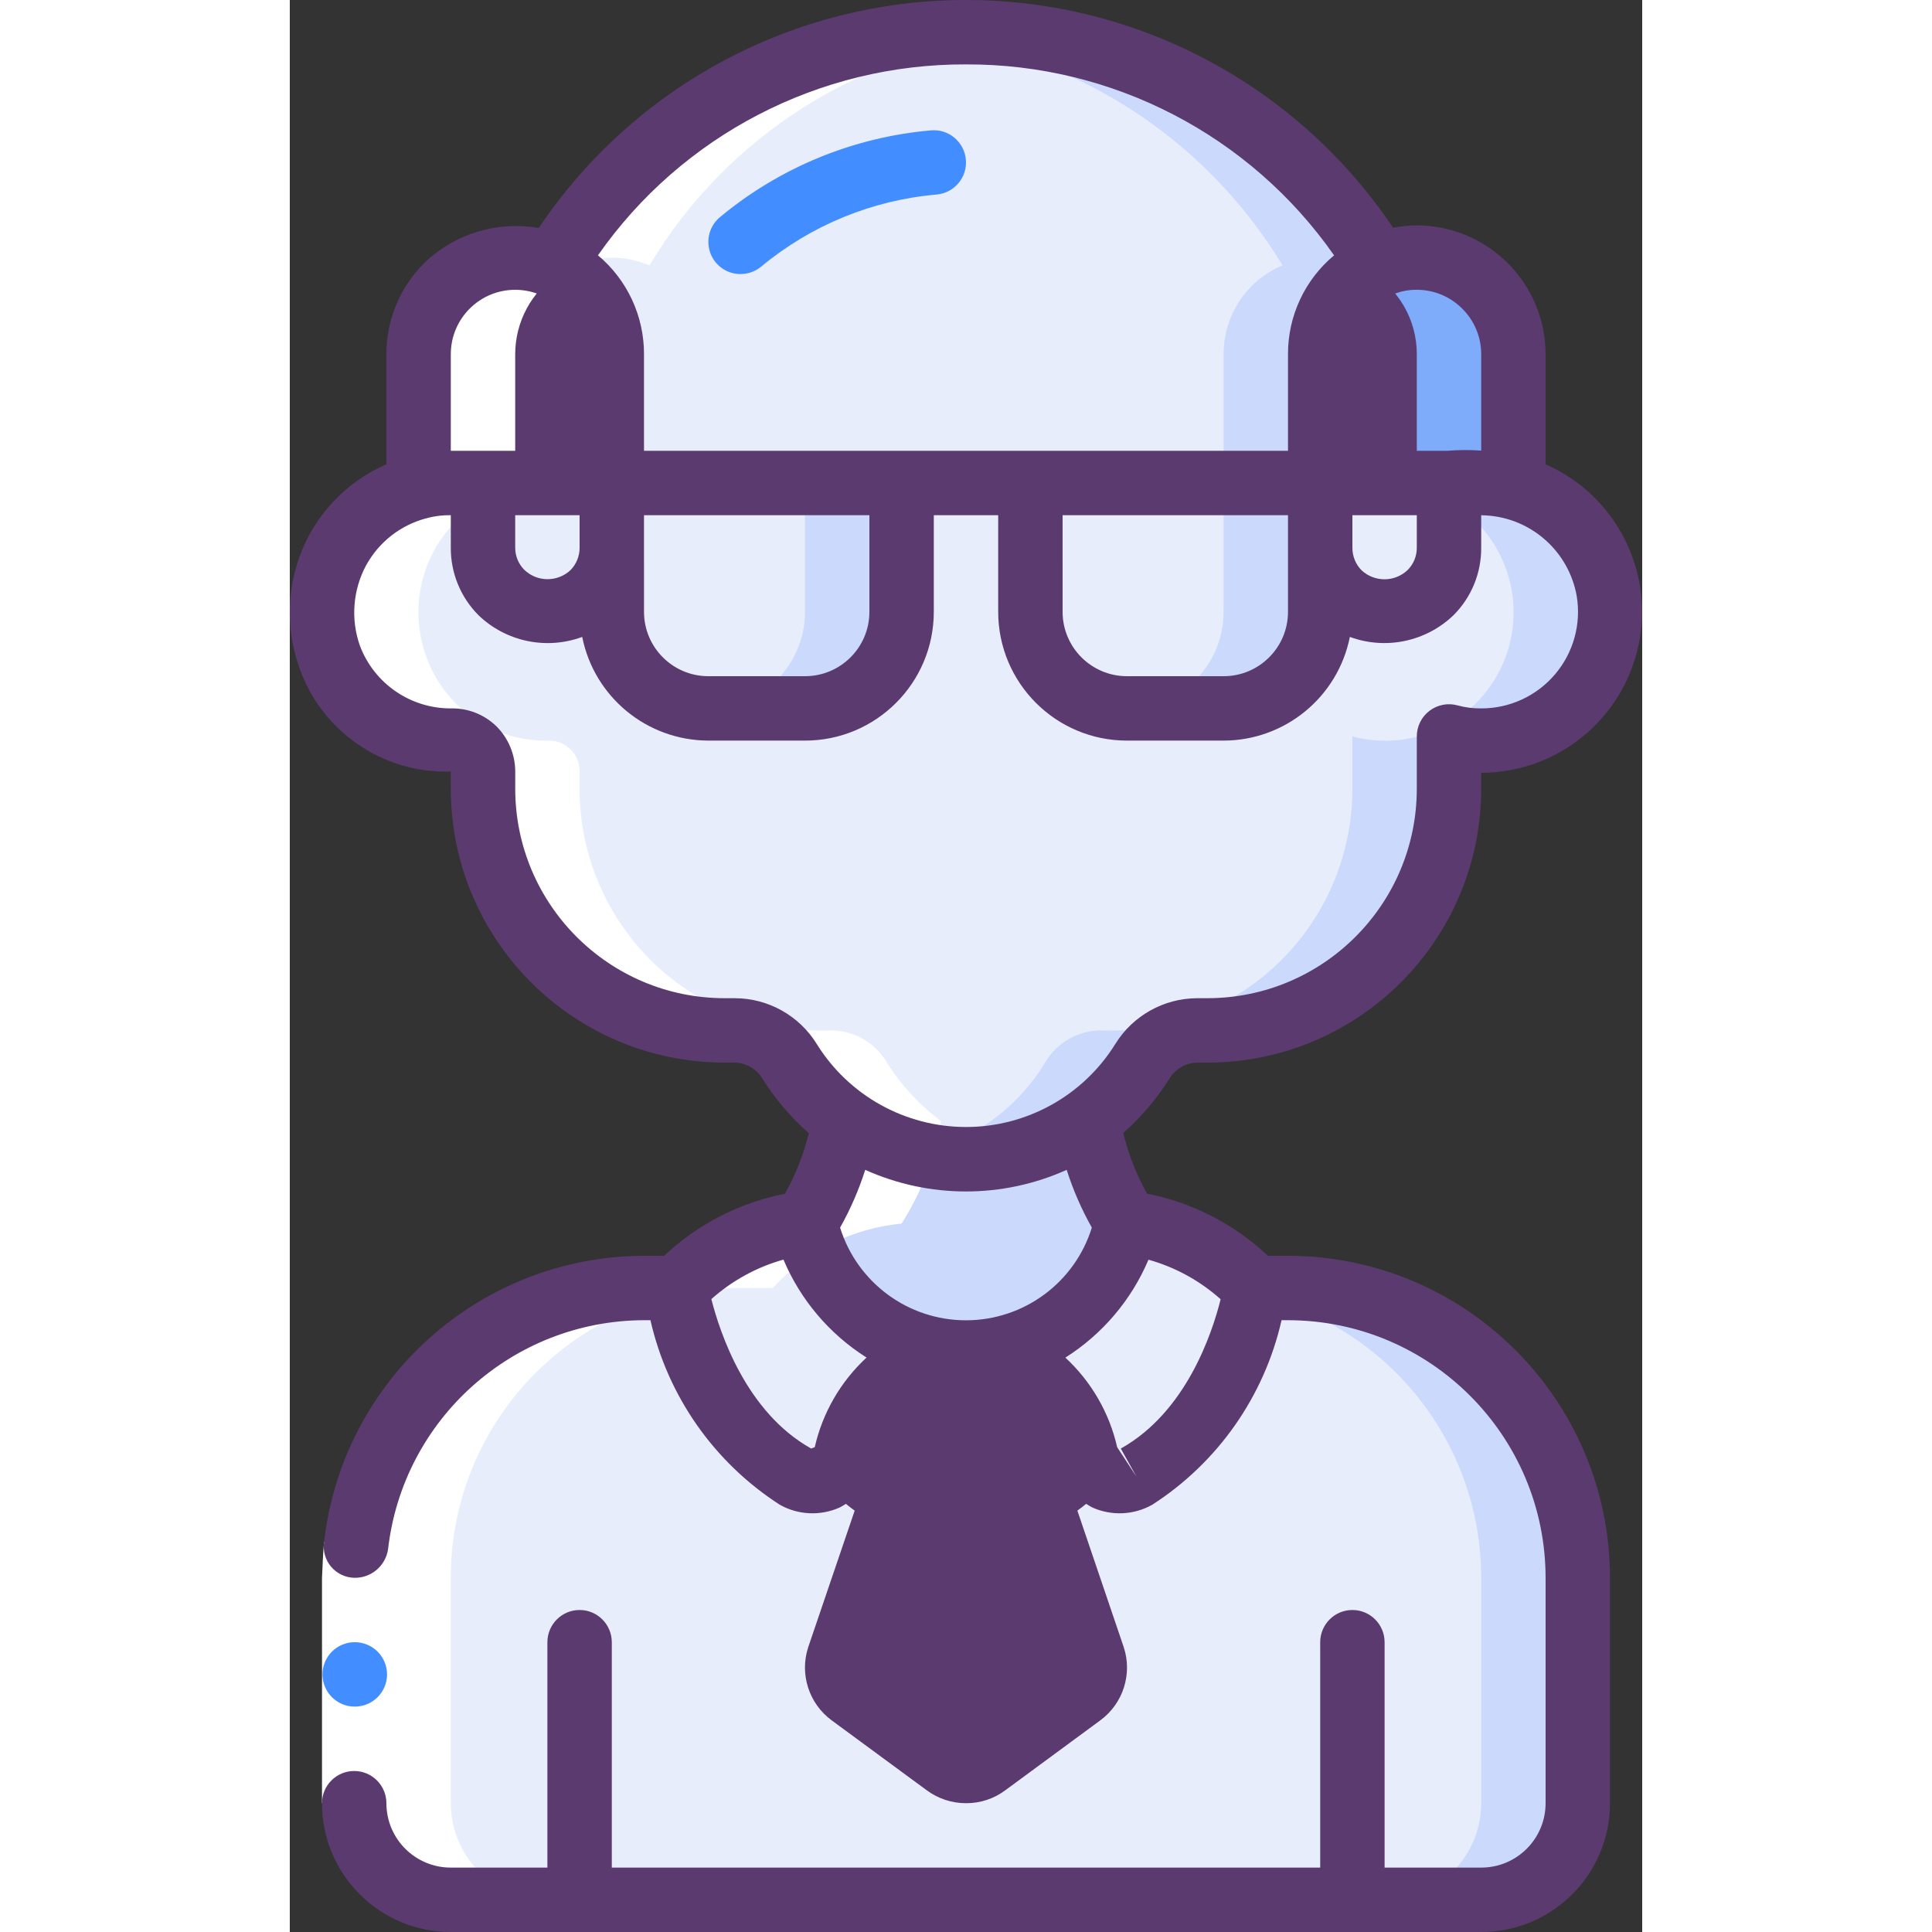
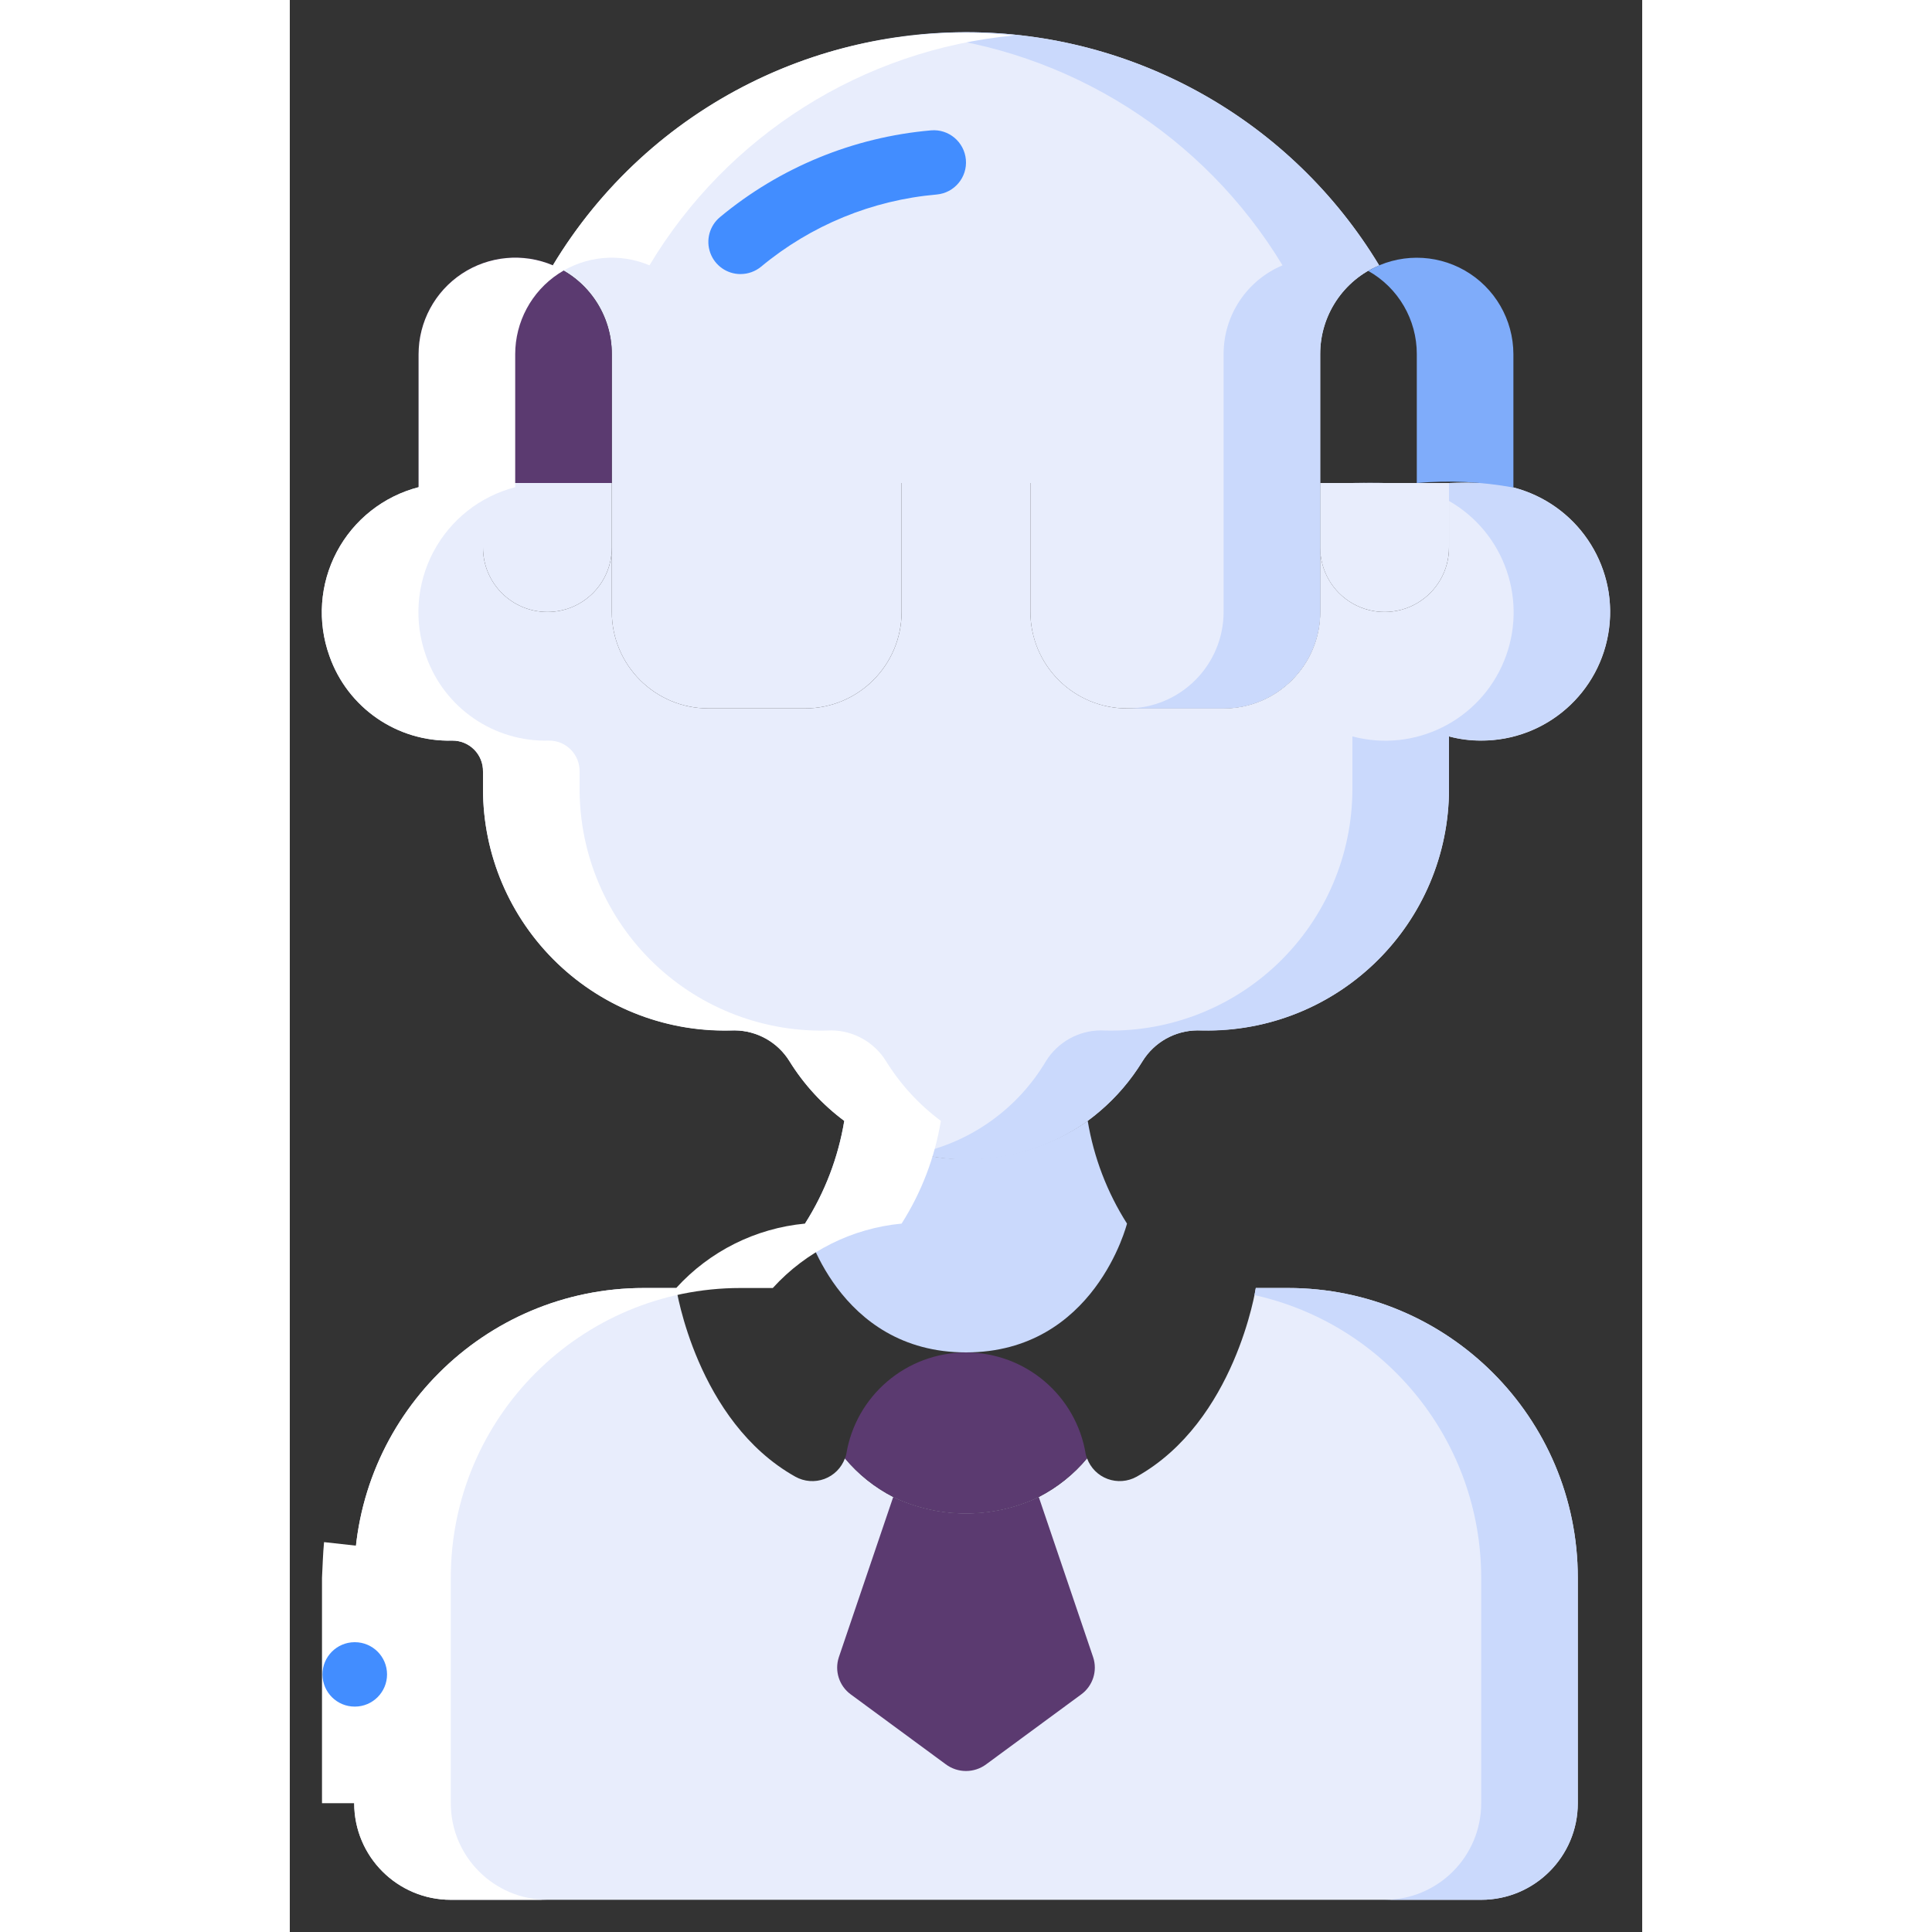
<svg xmlns="http://www.w3.org/2000/svg" height="512" viewBox="0 0 42 60" width="512">
  <rect x="0" y="0" width="42" height="60" fill="#333333" stroke="none" />
  <g id="Page-1" fill="none" fill-rule="evenodd">
    <g id="002---Elderly-Man" fill-rule="nonzero" transform="translate(-1)">
      <path id="Shape" d="m38 23c-.338.003-.674-.041-1-.13v1.63c0 4.142-3.358 7.5-7.5 7.5h-.32c-.694.007-1.336.369-1.7.96-.445.718-1.022 1.346-1.7 1.85-2.27 1.586-5.29 1.586-7.56 0-.678-.504-1.255-1.132-1.7-1.85-.364-.591-1.006-.953-1.7-.96h-.32c-4.142 0-7.5-3.358-7.5-7.5v-.54c.004-.254-.095-.499-.273-.679-.179-.181-.422-.282-.677-.281h-.03c-1.699.034-3.227-1.027-3.79-2.63-.381-1.061-.298-2.234.229-3.231s1.449-1.726 2.541-2.009c.326-.089.662-.133 1-.13h1v2c-.003 1.105.89 2.002 1.995 2.005s2.002-.89 2.005-1.995v1.99c0 1.657 1.343 3 3 3h3c1.657 0 3-1.343 3-3v-4h4v4c0 .796.316 1.559.879 2.121.563.563 1.326.879 2.121.879h3c1.657 0 3-1.343 3-3v-1.99c.002.715.385 1.374 1.004 1.73s1.382.354 2-.005.997-1.02.996-1.735v-2s.26-.01.56-.01c.23 0 .48.01.66.02.264.012.526.056.78.13 1.952.498 3.227 2.373 2.973 4.372-.254 1.999-1.958 3.495-3.973 3.488z" fill="#e8edfc" />
      <path id="Shape" d="m41.95 18.35c-.322-1.841-1.864-3.222-3.73-3.34-.386-.021-.772-.027-1.22-.01v.557c1.737.994 2.468 3.121 1.709 4.973-.76 1.851-2.774 2.853-4.709 2.34v1.63c0 2.045-.834 4.002-2.31 5.418-1.476 1.416-3.466 2.168-5.51 2.082-.694.007-1.336.369-1.7.96-.871 1.465-2.313 2.501-3.98 2.858 2.702.686 5.535-.474 6.98-2.858.364-.591 1.006-.953 1.7-.96 2.043.084 4.032-.669 5.507-2.084s2.311-3.371 2.313-5.416v-1.63c1.309.339 2.701-.006 3.7-.918.999-.912 1.469-2.267 1.25-3.602z" fill="#cad9fc" />
      <path id="Shape" d="m27 38s-1 4-5 4-5-4-5-4c.617-.97 1.032-2.055 1.22-3.19 2.27 1.586 5.29 1.586 7.56 0 .188 1.135.603 2.22 1.22 3.19z" fill="#cad9fc" />
      <g fill="#e8edfc">
-         <path id="Shape" d="m22 42c-1.837.034-3.395 1.361-3.72 3.17-.009.041-.022.082-.04.12-.109.297-.342.531-.638.64s-.626.084-.902-.07c-3.07-1.72-3.7-5.86-3.7-5.86 1.038-1.142 2.464-1.855 4-2 0 0 1 4 5 4z" />
-         <path id="Shape" d="m31 40s-.63 4.14-3.7 5.86c-.276.154-.605.18-.902.07s-.53-.344-.638-.64c-.018-.038-.031-.079-.04-.12-.329-1.807-1.884-3.132-3.72-3.17 4 0 5-4 5-4 1.536.145 2.962.858 4 2z" />
        <path id="Shape" d="m41 49v7c0 1.657-1.343 3-3 3h-32c-1.657 0-3-1.343-3-3v-7c0-4.971 4.029-9 9-9h1s.63 4.14 3.7 5.86c.276.154.605.18.902.07s.53-.344.638-.64c.414.497.924.905 1.5 1.2 1.43.68 3.09.68 4.52 0 .576-.295 1.086-.703 1.5-1.2.109.297.342.531.638.64s.626.084.902-.07c3.07-1.72 3.7-5.86 3.7-5.86h1c4.971 0 9 4.029 9 9z" />
      </g>
      <path id="Shape" d="m32 40h-1s-.013.083-.041.22c4.113.917 7.039 4.566 7.041 8.78v7c0 1.657-1.343 3-3 3h3c1.657 0 3-1.343 3-3v-7c0-4.971-4.029-9-9-9z" fill="#cad9fc" />
      <path id="Shape" d="m34.83 8.24c-1.111.466-1.833 1.555-1.83 2.76v4h-22v-4c.003-1.205-.719-2.294-1.83-2.76 2.714-4.494 7.581-7.24 12.83-7.24s10.116 2.746 12.83 7.24z" fill="#e8edfc" />
      <path id="Shape" d="m22 1c-.501.002-1.002.03-1.5.083 4.692.47 8.89 3.122 11.33 7.157-1.111.466-1.833 1.555-1.83 2.76v4h3v-4c-.003-1.205.719-2.294 1.83-2.76-2.713-4.494-7.58-7.241-12.83-7.24z" fill="#cad9fc" />
      <path id="Shape" d="m11 11v4h-5c-.338-.003-.674.041-1 .13v-4.13c0-1.657 1.343-3 3-3 .403-.004.801.078 1.17.24 1.111.466 1.833 1.555 1.83 2.76z" fill="#5B3A70" />
      <path id="Shape" d="m37 15-0 2c.002.715-.378 1.376-.996 1.735s-1.38.361-2 .005-1.003-1.015-1.004-1.73v-2.01z" fill="#e8edfc" />
-       <path id="Shape" d="m39 11v4.14c-.254-.074-.516-.118-.78-.13-.18-.01-.43-.02-.66-.02-.3 0-.56.01-.56.01h-4v-4c-.003-1.205.719-2.294 1.83-2.76.369-.162.767-.244 1.17-.24 1.657 0 3 1.343 3 3z" fill="#5B3A70" />
      <path id="Shape" d="m34 15c.24 0 1.712-.01.56-.01-.3 0-.56.01-.56.01z" fill="#cad9fc" />
      <path id="Shape" d="m34.49 8.412c.935.525 1.513 1.515 1.51 2.588v4c1.002-.087 2.011-.04 3 .14v-4.14c-.002-1.073-.576-2.064-1.507-2.598-.931-.534-2.076-.53-3.003.01z" fill="#7facfa" />
      <path id="Shape" d="m11 15v2.01c-.003 1.105-.9 1.998-2.005 1.995s-1.998-.9-1.995-2.005l-0-2z" fill="#e8edfc" />
      <path id="Shape" d="m20 15v4c0 1.657-1.343 3-3 3h-3c-1.657 0-3-1.343-3-3v-4z" fill="#e8edfc" />
-       <path id="Shape" d="m17 15v4c0 1.657-1.343 3-3 3h3c1.657 0 3-1.343 3-3v-4z" fill="#cad9fc" />
      <path id="Shape" d="m33 15v4c0 1.657-1.343 3-3 3h-3c-1.657 0-3-1.343-3-3v-4z" fill="#e8edfc" />
      <path id="Shape" d="m30 15v4c0 1.657-1.343 3-3 3h3c1.657 0 3-1.343 3-3v-4z" fill="#cad9fc" />
      <path id="Shape" d="m25.76 45.29c-.414.497-.924.905-1.5 1.2-1.43.68-3.09.68-4.52 0-.576-.295-1.086-.703-1.5-1.2.018-.038.031-.079.04-.12.294-1.826 1.87-3.168 3.72-3.168s3.426 1.342 3.72 3.168c.009.041.022.082.04.12z" fill="#5B3A70" />
      <path id="Shape" d="m25.58 52.62-2.95 2.17c-.373.28-.887.28-1.26 0l-2.95-2.17c-.359-.263-.508-.727-.37-1.15l1.69-4.98c1.43.68 3.09.68 4.52 0l1.69 4.98c.138.423-.011.887-.37 1.15z" fill="#5B3A70" />
      <path id="Shape" d="m6.05 23c.254-.001.498.1.677.281.179.181.277.425.273.679v.54c-0 2.045.834 4.002 2.31 5.418 1.476 1.416 3.466 2.168 5.51 2.082.694.007 1.336.369 1.7.96.445.718 1.022 1.346 1.7 1.85-.188 1.135-.603 2.22-1.22 3.19-1.536.145-2.962.858-4 2h-1c-4.971 0-9 4.029-9 9v7c0 1.657 1.343 3 3 3h3c-1.657 0-3-1.343-3-3v-7c0-4.971 4.029-9 9-9h1c1.038-1.142 2.464-1.855 4-2 .617-.97 1.032-2.055 1.22-3.19-.678-.504-1.255-1.132-1.7-1.85-.364-.591-1.006-.953-1.7-.96-2.044.086-4.033-.666-5.51-2.082-1.476-1.416-2.311-3.373-2.31-5.418v-.54c.004-.254-.095-.499-.273-.679-.179-.181-.422-.282-.677-.281-1.71.049-3.255-1.015-3.82-2.63-.381-1.061-.298-2.234.229-3.231s1.449-1.726 2.541-2.009v-4.13c.001-1.006.506-1.944 1.344-2.499.839-.555 1.9-.653 2.826-.261 2.425-4.048 6.632-6.699 11.33-7.14-5.759-.609-11.348 2.176-14.33 7.14-.926-.392-1.987-.294-2.826.261-.839.555-1.343 1.493-1.344 2.499v4.13c-1.092.283-2.014 1.012-2.541 2.009s-.61 2.17-.229 3.231c.565 1.615 2.11 2.679 3.82 2.63z" fill="#fff" />
      <path id="Shape" d="m2.064 47.892 1.988.22c-.028.295-.032.592-.052.888v7h-2v-7c.02-.369.028-.74.064-1.108z" fill="#fff" />
      <path id="Shape" d="m3.02 53c-.552.003-1.002-.443-1.005-.995s.443-1.002.995-1.005h.01c.552 0 1 .448 1 1s-.448 1-1 1z" fill="#428dff" />
      <path id="Shape" d="m15 8.511c.233-0.0.459-.082.639-.231 1.546-1.284 3.448-2.065 5.45-2.239.55-.049.957-.535.907-1.085s-.535-.957-1.085-.907c-2.407.21-4.692 1.149-6.55 2.693-.325.269-.446.713-.303 1.11.143.397.52.661.942.66z" fill="#428dff" />
-       <path id="Shape" d="m6 23.96v.54c.006 4.692 3.808 8.494 8.5 8.5h.319c.35.008.672.193.854.492.398.633.884 1.205 1.445 1.7-.161.657-.409 1.29-.739 1.881-1.408.274-2.71.942-3.754 1.927h-.625c-5.089.013-9.361 3.836-9.936 8.892-.04.274.04.553.219.764.179.212.44.337.717.344.524.012.975-.369 1.052-.888.463-4.043 3.879-7.099 7.948-7.112h.2c.538 2.363 1.981 4.421 4.019 5.732.573.322 1.265.352 1.864.082.064-.034.127-.071.187-.111.09.073.18.144.273.211l-1.443 4.241c-.273.835.02 1.75.727 2.271l2.939 2.162c.356.268.789.412 1.234.412.439.003.867-.138 1.219-.4l2.961-2.18c.704-.523.993-1.439.717-2.271l-1.438-4.235c.093-.067.183-.138.273-.211.06.04.123.077.187.111.599.27 1.291.24 1.864-.082 2.038-1.311 3.48-3.369 4.017-5.732h.2c4.416.005 7.995 3.584 8 8v7c0 1.105-.895 2-2 2h-3v-7c0-.552-.448-1-1-1s-1 .448-1 1v7h-22v-7c0-.552-.448-1-1-1-.552 0-1 .448-1 1v7h-3c-1.105 0-2-.895-2-2 0-.552-.448-1-1-1s-1 .448-1 1c0 2.209 1.791 4 4 4h32c2.209 0 4-1.791 4-4v-7c-.006-5.52-4.48-9.994-10-10h-.625c-1.043-.985-2.345-1.655-3.753-1.93-.33-.592-.578-1.225-.739-1.883.559-.495 1.045-1.068 1.443-1.7.183-.297.504-.481.853-.487h.32c4.693-.005 8.495-3.807 8.501-8.5v-.5c2.365-.003 4.405-1.663 4.889-3.978s-.722-4.653-2.889-5.602v-3.42c-.004-2.208-1.792-3.996-4-4-.247.002-.493.026-.736.073-2.967-4.422-7.943-7.074-13.268-7.073-5.325.002-10.299 2.658-13.264 7.082-1.293-.229-2.617.177-3.56 1.091-.752.748-1.174 1.766-1.172 2.827v3.418c-1.016.443-1.856 1.21-2.389 2.182-.679 1.253-.8 2.734-.333 4.081.677 2.016 2.597 3.349 4.722 3.279zm11.192 21.026c-2.02-1.13-2.832-3.587-3.1-4.641.643-.574 1.409-.994 2.239-1.227.53 1.254 1.43 2.315 2.581 3.042-.805.744-1.366 1.714-1.609 2.783zm7.432.014c-1.494 1.336-3.754 1.336-5.248 0 .326-1.18 1.399-1.998 2.624-1.998s2.298.818 2.624 1.998zm.364 6.816-3.026 2.17-2.962-2.194 1.362-4.014c1.073.295 2.205.295 3.278 0zm1.82-6.828.487.873-.6-.916c-.243-1.069-.804-2.039-1.609-2.783 1.15-.727 2.05-1.788 2.581-3.041.831.233 1.597.653 2.241 1.228-.262 1.051-1.067 3.5-3.1 4.637zm-.9-6.863c-.532 1.712-2.116 2.878-3.909 2.878s-3.376-1.166-3.909-2.878c.32-.57.582-1.171.78-1.794 1.99.895 4.267.895 6.257 0 .198.622.46 1.223.78 1.792zm-.908-22.125h7v3c0 1.105-.895 2-2 2h-3c-1.105 0-2-.895-2-2zm9 0h2v1.009c.002.258-.099.507-.281.69-.398.383-1.026.389-1.432.014-.185-.186-.288-.438-.287-.7zm3.413-6.413c.376.374.588.883.587 1.413v2.994c-.35-.025-.701-.023-1.05.006h-2.95l0-3c-.002-.81.487-1.54 1.237-1.846.24-.105.501-.158.763-.154.53-.001 1.039.21 1.412.587zm-15.413-7.587c4.552-.017 8.823 2.199 11.431 5.93-.91.759-1.435 1.885-1.431 3.07v3h-20v-3c.003-1.185-.521-2.31-1.43-3.071 2.608-3.731 6.878-5.946 11.43-5.929zm-14 14h2l-0 1.01c.001.262-.102.514-.287.7-.406.375-1.034.369-1.432-.015-.183-.185-.284-.435-.281-.695zm4 0h7v3c0 1.105-.895 2-2 2h-3c-1.105 0-2-.895-2-2zm-6-5c0-1.105.895-2 2-2s2 .895 2 2v3h-2.99-.01-1zm-2.632 6.561c.393-.721 1.064-1.249 1.857-1.461.021 0 .041-.01.062-.017.233-.059.473-.087.713-.083v.991c-.009.792.301 1.554.86 2.115.856.823 2.107 1.085 3.221.674.374 1.869 2.013 3.216 3.919 3.22h3c2.209 0 4-1.791 4-4v-3h2v3c0 2.209 1.791 4 4 4h3c1.907-.003 3.547-1.35 3.921-3.22 1.114.41 2.363.148 3.219-.674.558-.558.868-1.317.86-2.106v-1l.166.008c1.398.088 2.554 1.121 2.8 2.5.145.871-.101 1.761-.673 2.434-.572.673-1.41 1.06-2.293 1.058-.247.003-.493-.028-.731-.093-.301-.084-.624-.022-.874.167-.249.189-.395.484-.395.796v1.63c-.004 3.588-2.912 6.496-6.5 6.5h-.32c-1.038.003-2.002.543-2.546 1.427-.997 1.6-2.748 2.573-4.633 2.573s-3.637-.973-4.633-2.573c-.545-.885-1.509-1.425-2.549-1.427h-.318c-3.588-.004-6.496-2.912-6.5-6.5v-.54c-.001-.529-.213-1.037-.589-1.409-.375-.363-.879-.561-1.4-.551-1.259.008-2.39-.768-2.835-1.946-.289-.821-.22-1.726.19-2.493z" fill="#5B3A70" />
    </g>
  </g>
</svg>